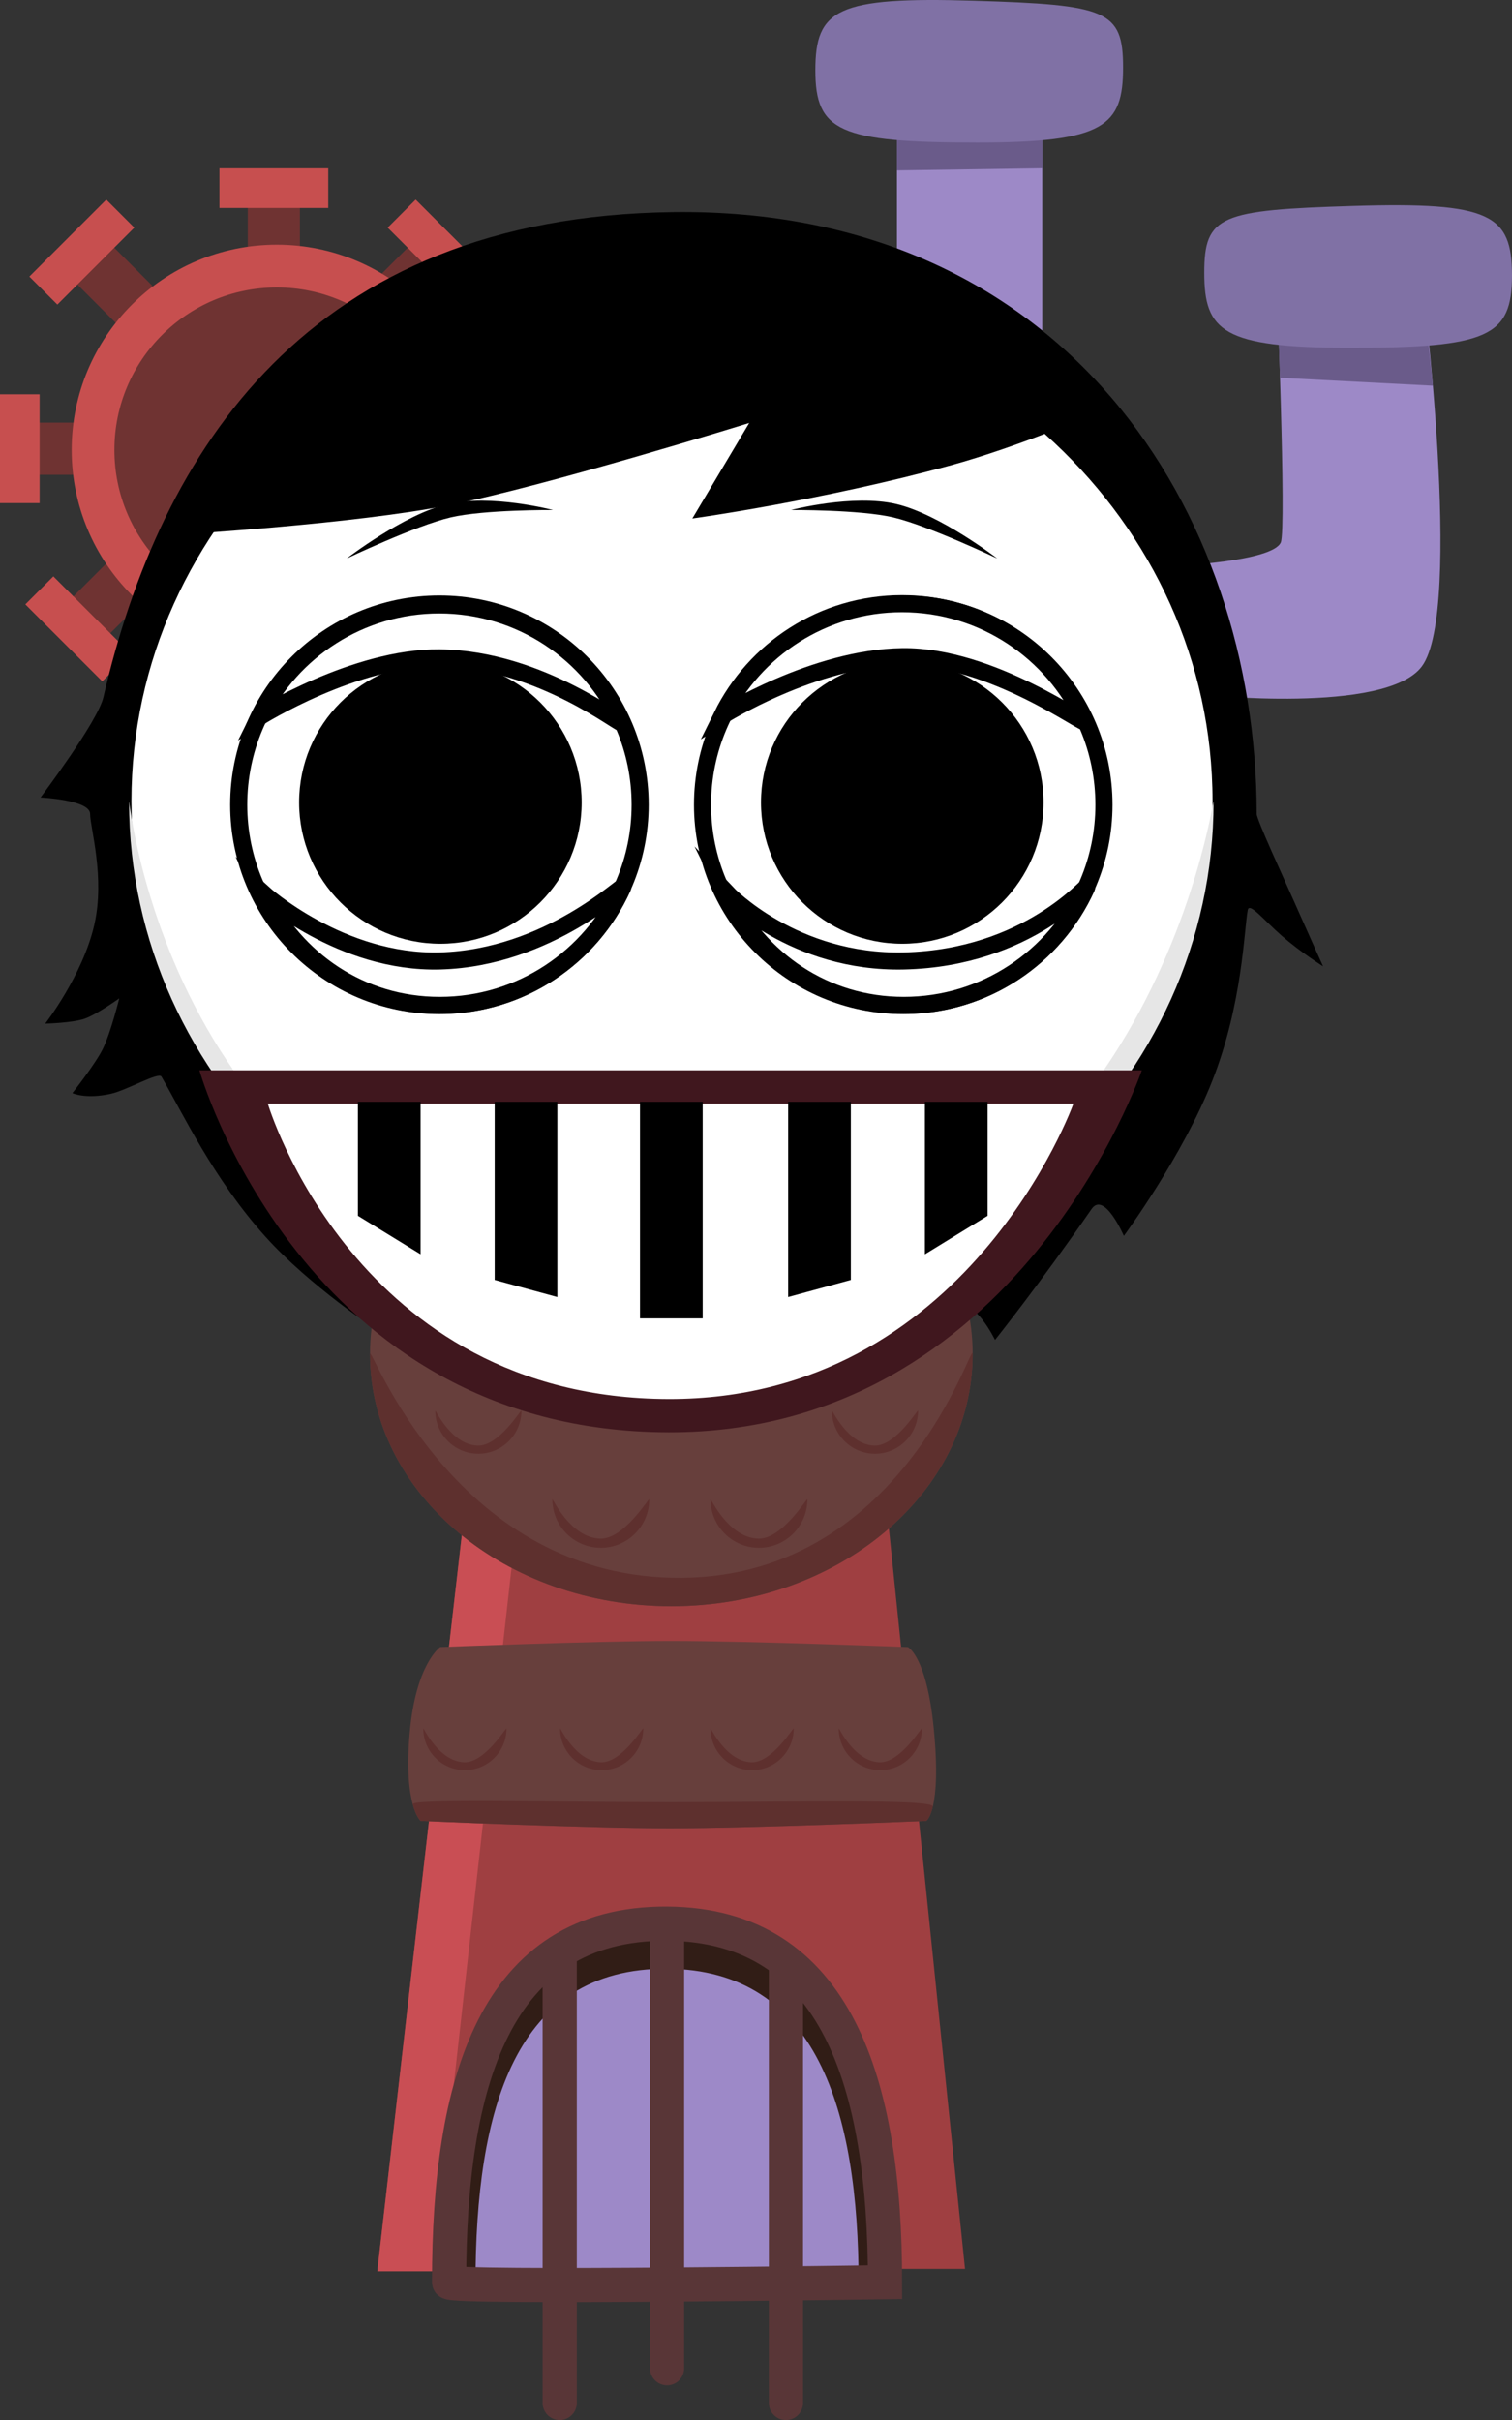
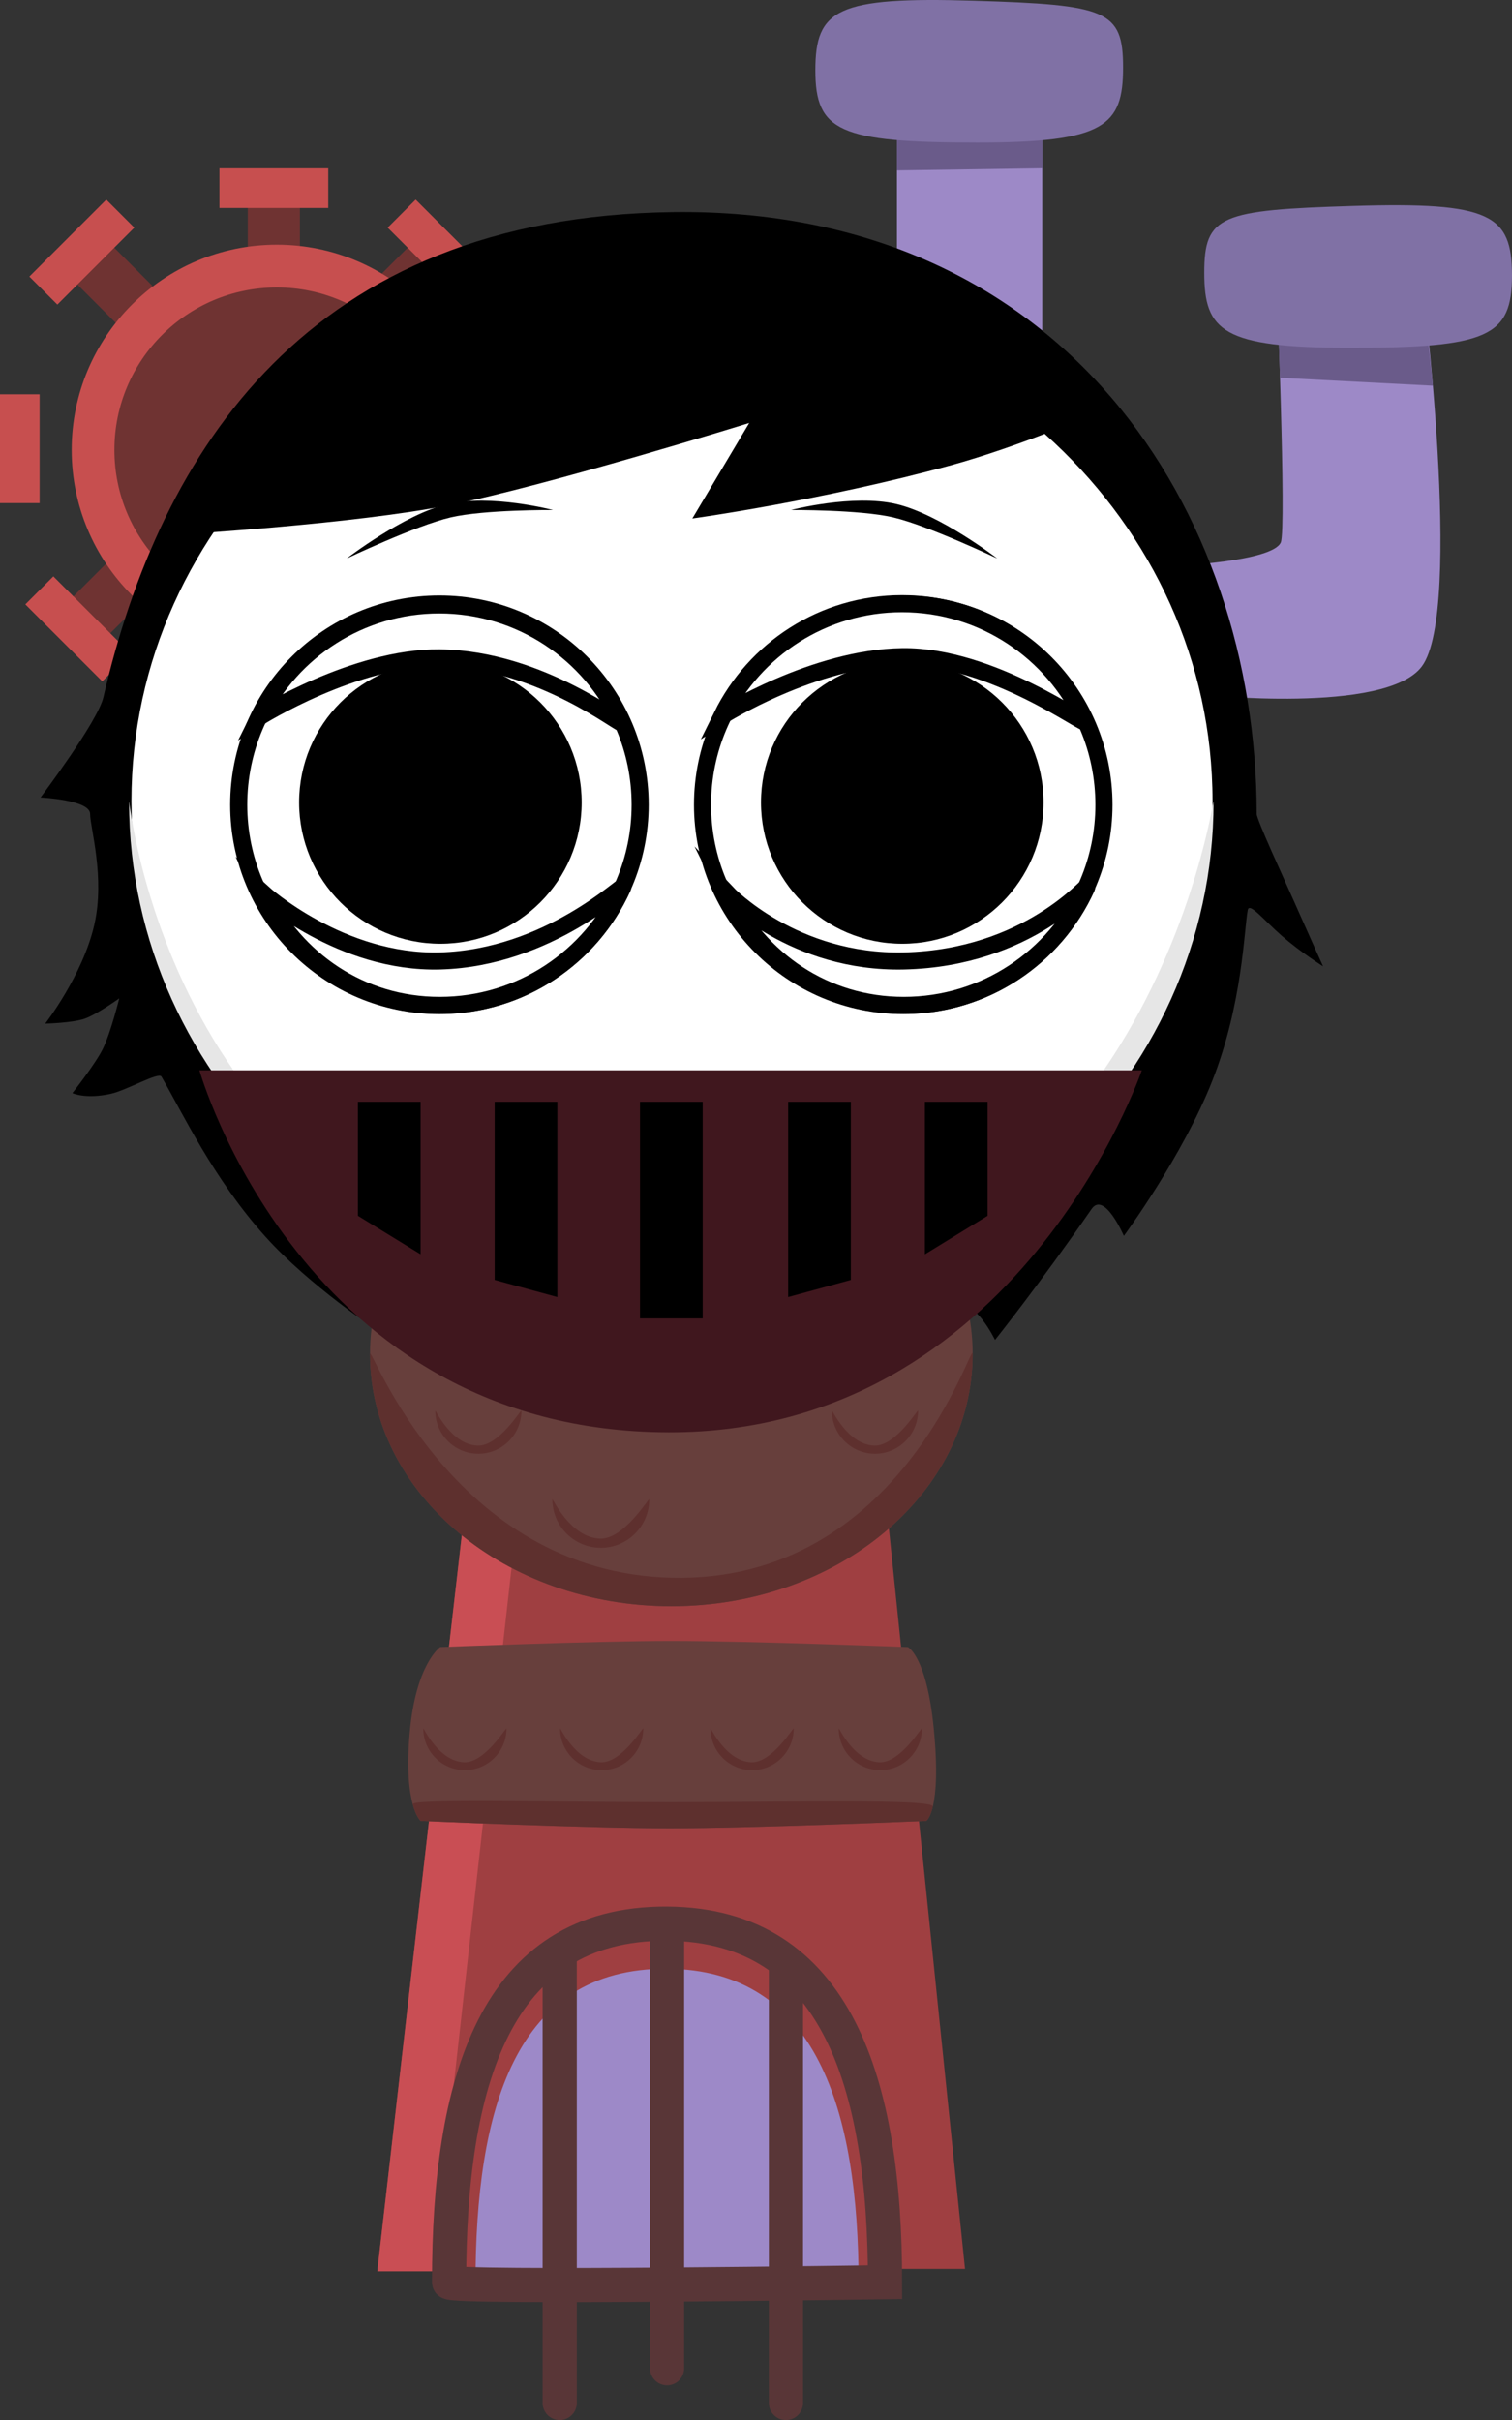
<svg xmlns="http://www.w3.org/2000/svg" version="1.1" width="176.884" height="283.025" viewBox="0,0,176.884,283.025">
  <rect x="0" y="0" width="176.884" height="283.025" fill="#333333" stroke="none" />
  <g transform="translate(-225.04,-38.488)">
    <g data-paper-data="{&quot;isPaintingLayer&quot;:true}" fill-rule="nonzero" stroke-linejoin="miter" stroke-miterlimit="10" stroke-dasharray="" stroke-dashoffset="0" style="mix-blend-mode: normal">
      <path d="M242.86,309.088v-267.225h123.182v267.225z" fill-opacity="0.01" fill="#000000" stroke="none" stroke-width="0" stroke-linecap="butt" />
      <g stroke="none" stroke-width="0" stroke-linecap="butt">
        <path d="M243.198,107.288l-7.157,7.157l-4.312,-4.312l7.157,-7.157z" fill="#6f3332" />
        <path d="M240.282,114.893l-3.277,3.277l-9,-9l3.277,-3.277z" fill="#c74f4f" />
      </g>
      <g stroke="none" stroke-width="0" stroke-linecap="butt">
        <path d="M239.356,77.025l-7.157,-7.157l4.312,-4.312l7.157,7.157z" fill="#6f3332" />
        <path d="M231.751,74.109l-3.277,-3.277l9,-9l3.277,3.277z" fill="#c74f4f" />
      </g>
      <g data-paper-data="{&quot;index&quot;:null}" stroke="none" stroke-width="0" stroke-linecap="butt">
        <path d="M267.475,72.714l7.157,-7.157l4.312,4.312l-7.157,7.157z" fill="#6f3332" />
        <path d="M270.391,65.109l3.277,-3.277l9,9l-3.277,3.277z" fill="#c74f4f" />
      </g>
      <g stroke="none" stroke-width="0" stroke-linecap="butt">
-         <path d="M237.113,94.011h-10.122v-6.098h10.122z" fill="#6f3332" />
        <path d="M229.674,97.326l-4.634,0v-12.728h4.634z" fill="#c74f4f" />
      </g>
      <g stroke="none" stroke-width="0" stroke-linecap="butt">
        <path d="M254.027,70.249v-10.122h6.098v10.122z" fill="#6f3332" />
        <path d="M250.712,62.81v-4.634h12.728v4.634z" fill="#c74f4f" />
      </g>
      <path d="M235.924,91.105c0,-11.874 9.626,-21.5 21.5,-21.5c11.874,0 21.5,9.626 21.5,21.5c0,11.874 -9.626,21.5 -21.5,21.5c-11.874,0 -21.5,-9.626 -21.5,-21.5z" fill="#6f3332" stroke="#c74f4f" stroke-width="5" stroke-linecap="butt" />
      <path d="M329.972,87.427v-40.5h17v40.5z" fill="#9d89c7" stroke="none" stroke-width="0" stroke-linecap="butt" />
      <path d="M329.972,58.419v-11.492h17v11.242z" fill="#6a5b8a" stroke="none" stroke-width="0" stroke-linecap="butt" />
      <path d="M374.875,101.927c0.682,-1.567 -0.5,-31 -0.5,-31h17c0,0 4.906,38.939 0,45.5c-4.225,5.649 -25.905,3.286 -25.905,3.286l-2.845,-15.051c0,0 11.28,-0.505 12.25,-2.735z" data-paper-data="{&quot;index&quot;:null}" fill="#9d89c7" stroke="none" stroke-width="0" stroke-linecap="butt" />
      <path d="M374.788,82.668l-0.413,-11.74h17l1.294,12.665z" data-paper-data="{&quot;index&quot;:null}" fill="#6a5b8a" stroke="none" stroke-width="0" stroke-linecap="butt" />
      <path d="M235.583,133.678c0,-1.657 -5.801,-1.923 -5.801,-1.923c0,0 6.696,-8.877 7.352,-11.718c6.66,-28.822 23.99,-56.22 66.686,-56.745c45.686,-0.563 68.237,35.011 68.237,70.386c0,0.668 3.078,7.312 4.43,10.366c2.279,5.146 3.337,7.459 3.337,7.459c0,0 -2.647,-1.667 -4.824,-3.567c-2.141,-1.869 -3.81,-3.979 -3.991,-3.015c-0.435,2.304 -0.596,10.922 -4.129,19.918c-3.494,8.895 -10.363,18.181 -10.363,18.181c0,0 -2.292,-5.286 -3.777,-3.142c-6.077,8.779 -11.296,15.31 -11.296,15.31c0,0 -2.41,-4.977 -4.471,-3.868c-9.326,5.02 -20.063,7.911 -31.653,7.911c-12.607,0 -24.772,-3.566 -35.271,-9.527c-2.728,-1.549 -0.826,4.388 -0.826,4.388c0,0 -7.938,-5.197 -13.157,-11.007c-6.088,-6.778 -9.737,-14.571 -12.139,-18.689c-0.341,-0.584 -4.02,1.588 -5.934,2.013c-2.961,0.657 -4.484,-0.082 -4.484,-0.082c0,0 2.671,-3.377 3.551,-5.155c0.944,-1.907 1.933,-5.927 1.933,-5.927c0,0 -2.664,1.909 -4.06,2.385c-1.486,0.507 -4.602,0.57 -4.602,0.57c0,0 4.392,-5.643 5.743,-11.56c1.273,-5.574 -0.492,-11.391 -0.492,-12.96z" fill="#000000" stroke="#000000" stroke-width="0" stroke-linecap="butt" />
      <path d="M270.326,302.832l15.143,-131.842l37.783,-0.158l13.574,132z" fill="#9f3f41" stroke="#9f3f41" stroke-width="2" stroke-linecap="butt" />
      <path d="M269.183,304.118l15.143,-131.842l6.117,-0.158l-14.759,132z" fill="#c94e54" stroke="#9f3f41" stroke-width="0" stroke-linecap="butt" />
      <path d="M338.826,196.832c0,16.292 -15.782,29.5 -35.25,29.5c-19.468,0 -35.25,-13.208 -35.25,-29.5c0,-16.292 15.782,-29.5 35.25,-29.5c19.468,0 35.25,13.208 35.25,29.5z" fill="#673f3c" stroke="none" stroke-width="0" stroke-linecap="butt" />
      <path d="M338.826,196.832c0,16.292 -15.782,29.5 -35.25,29.5c-19.468,0 -35.25,-13.208 -35.25,-29.5c0,-1.384 9.444,25.53 35.25,26.167c27.039,0.667 35.25,-28.2 35.25,-26.167z" fill="#5e302e" stroke="none" stroke-width="0" stroke-linecap="butt" />
      <path d="M239.416,132.178c0,-33.302 28.76,-60.298 64.237,-60.298c35.477,0 64.237,26.996 64.237,60.298c0,33.302 -28.76,60.298 -64.237,60.298c-35.477,0 -64.237,-26.996 -64.237,-60.298z" fill="#ffffff" stroke="#000000" stroke-width="2" stroke-linecap="butt" />
      <path d="M240.139,132.232c0,-0.728 5.207,55.919 63.36,56.934c55.564,0.97 63.514,-57.953 63.514,-56.934c0,32.805 -28.402,59.398 -63.437,59.398c-35.035,0 -63.437,-26.594 -63.437,-59.398z" fill="#e6e6e6" stroke="#000000" stroke-width="0" stroke-linecap="butt" />
      <path d="M252.966,132.608c0,-12.968 10.513,-23.481 23.481,-23.481c12.968,0 23.481,10.513 23.481,23.481c0,12.968 -10.513,23.481 -23.481,23.481c-12.968,0 -23.481,-10.513 -23.481,-23.481z" fill="#ffffff" stroke="#000000" stroke-width="2" stroke-linecap="butt" />
      <path d="M260.032,132.332c0,-9.128 7.4,-16.528 16.528,-16.528c9.128,0 16.528,7.4 16.528,16.528c0,9.128 -7.4,16.528 -16.528,16.528c-9.128,0 -16.528,-7.4 -16.528,-16.528z" fill="#000000" stroke="none" stroke-width="0" stroke-linecap="butt" />
      <path d="M330.706,156.088c-12.968,0 -23.481,-10.513 -23.481,-23.481c0,-12.968 10.513,-23.481 23.481,-23.481c12.968,0 23.481,10.513 23.481,23.481c0,12.968 -10.513,23.481 -23.481,23.481z" data-paper-data="{&quot;index&quot;:null}" fill="#ffffff" stroke="#000000" stroke-width="2" stroke-linecap="butt" />
      <path d="M330.593,148.86c-9.128,0 -16.528,-7.4 -16.528,-16.528c0,-9.128 7.4,-16.528 16.528,-16.528c9.128,0 16.528,7.4 16.528,16.528c0,9.128 -7.4,16.528 -16.528,16.528z" data-paper-data="{&quot;index&quot;:null}" fill="#000000" stroke="none" stroke-width="0" stroke-linecap="butt" />
      <path d="M265.604,103.799c0,0 6.709,-5.169 11.797,-6.364c5.088,-1.194 12.334,0.699 12.334,0.699c0,0 -8.038,-0.06 -11.968,0.862c-4.106,0.964 -12.164,4.802 -12.164,4.802z" fill="#000000" stroke="none" stroke-width="0" stroke-linecap="butt" />
      <path d="M329.539,98.997c-3.929,-0.922 -11.968,-0.862 -11.968,-0.862c0,0 7.246,-1.894 12.334,-0.699c5.088,1.194 11.797,6.364 11.797,6.364c0,0 -8.057,-3.838 -12.164,-4.802z" data-paper-data="{&quot;index&quot;:null}" fill="#000000" stroke="none" stroke-width="0" stroke-linecap="butt" />
      <path d="M246.439,100.969c11.425,-22.682 31.41,-33.071 60.565,-32.853c24.163,0.181 39.144,9.275 47.647,17.236c0.951,0.891 -11.169,5.581 -18.26,7.521c-15.297,4.186 -30.357,6.252 -30.357,6.252l6.65,-11.17c0,0 -23.705,7.343 -34.98,9.59c-11.173,2.226 -31.264,3.423 -31.264,3.423z" fill="#000000" stroke="none" stroke-width="0" stroke-linecap="butt" />
      <path d="M255.343,122.364c3.825,-7.779 11.829,-13.132 21.083,-13.132c9.505,0 17.691,5.648 21.385,13.771c0.341,0.75 -9.427,-7.443 -21.338,-7.572c-9.907,-0.107 -21.13,6.933 -21.13,6.933z" fill="#ffffff" stroke="#000000" stroke-width="2" stroke-linecap="butt" />
      <g stroke="none" stroke-width="0" stroke-linecap="butt">
        <path d="M322.36,203.457c0,-2.784 2.257,-5.042 5.042,-5.042c2.784,0 5.042,2.257 5.042,5.042c0,2.784 -2.257,5.042 -5.042,5.042c-2.784,0 -5.042,-2.257 -5.042,-5.042z" fill="#673f3c" />
        <path d="M322.36,203.457c0,-0.199 1.838,4 4.972,4.09c2.509,0.072 5.111,-4.333 5.111,-4.09c0,2.784 -2.257,5.042 -5.042,5.042c-2.784,0 -5.042,-2.257 -5.042,-5.042z" fill="#5e302e" />
      </g>
      <g stroke="none" stroke-width="0" stroke-linecap="butt">
        <path d="M275.96,203.457c0,-2.784 2.257,-5.042 5.042,-5.042c2.784,0 5.042,2.257 5.042,5.042c0,2.784 -2.257,5.042 -5.042,5.042c-2.784,0 -5.042,-2.257 -5.042,-5.042z" fill="#673f3c" />
        <path d="M275.96,203.457c0,-0.199 1.838,4 4.972,4.09c2.509,0.072 5.111,-4.333 5.111,-4.09c0,2.784 -2.257,5.042 -5.042,5.042c-2.784,0 -5.042,-2.257 -5.042,-5.042z" fill="#5e302e" />
      </g>
      <path d="M309.486,122.221c3.825,-7.779 11.829,-13.132 21.083,-13.132c9.505,0 17.691,5.648 21.385,13.771c0.341,0.75 -10.873,-7.699 -21.338,-7.572c-10.358,0.126 -21.13,6.933 -21.13,6.933z" fill="#ffffff" stroke="#000000" stroke-width="2" stroke-linecap="butt" />
      <path d="M276.531,150.87c12.779,-0.356 21.679,-9.322 21.338,-8.572c-3.694,8.123 -11.88,13.771 -21.385,13.771c-9.254,0 -16.857,-5.353 -20.683,-13.132c0,0 9.118,8.256 20.73,7.933z" data-paper-data="{&quot;index&quot;:null}" fill="#ffffff" stroke="#000000" stroke-width="2" stroke-linecap="butt" />
      <path d="M330.816,150.87c14.619,-0.351 21.679,-9.322 21.338,-8.572c-3.694,8.123 -11.88,13.771 -21.385,13.771c-9.254,0 -16.857,-5.353 -20.683,-13.132c0,0 7.821,8.243 20.73,7.933z" data-paper-data="{&quot;index&quot;:null}" fill="#ffffff" stroke="#000000" stroke-width="2" stroke-linecap="butt" />
      <path d="M248.368,163.66h110.25c0,0 -14.457,42.419 -55.37,42.333c-42.936,-0.09 -54.88,-42.333 -54.88,-42.333z" fill="#40171e" stroke="#000000" stroke-width="0" stroke-linecap="butt" />
-       <path d="M256.368,167.553h94.25c0,0 -12.359,34.617 -47.334,34.547c-36.705,-0.073 -46.916,-34.547 -46.916,-34.547z" fill="#ffffff" stroke="#000000" stroke-width="0" stroke-linecap="butt" />
      <g fill="#000000" stroke="none" stroke-width="0" stroke-linecap="butt">
        <path d="M299.91,192.674v-25.333h7.333v25.333z" />
        <path d="M282.91,188.174v-20.833h7.333v22.833z" />
        <path d="M266.91,180.674v-13.333h7.333v17.833z" />
        <path d="M317.243,190.174v-22.833h7.333v20.833z" data-paper-data="{&quot;index&quot;:null}" />
        <path d="M333.243,185.174v-17.833h7.333v13.333z" data-paper-data="{&quot;index&quot;:null}" />
      </g>
      <g stroke="none" stroke-width="0" stroke-linecap="butt">
        <path d="M308.16,213.832c0,-3.13 2.537,-5.667 5.667,-5.667c3.13,0 5.667,2.537 5.667,5.667c0,3.13 -2.537,5.667 -5.667,5.667c-3.13,0 -5.667,-2.537 -5.667,-5.667z" fill="#673f3c" />
-         <path d="M308.16,213.832c0,-0.224 2.066,4.495 5.589,4.596c2.821,0.081 5.745,-4.87 5.745,-4.596c0,3.13 -2.537,5.667 -5.667,5.667c-3.13,0 -5.667,-2.537 -5.667,-5.667z" fill="#5e302e" />
      </g>
      <g stroke="none" stroke-width="0" stroke-linecap="butt">
        <path d="M289.66,213.832c0,-3.13 2.537,-5.667 5.667,-5.667c3.13,0 5.667,2.537 5.667,5.667c0,3.13 -2.537,5.667 -5.667,5.667c-3.13,0 -5.667,-2.537 -5.667,-5.667z" fill="#673f3c" />
        <path d="M289.66,213.832c0,-0.224 2.066,4.495 5.589,4.596c2.821,0.081 5.745,-4.87 5.745,-4.596c0,3.13 -2.537,5.667 -5.667,5.667c-3.13,0 -5.667,-2.537 -5.667,-5.667z" fill="#5e302e" />
      </g>
      <g stroke="#593637">
-         <path d="M277.576,305.386c0,-23.156 5.226,-42.047 25.5,-41.928c19.874,0.117 25.5,18.772 25.5,41.928c0,0 -51,0.759 -51,0z" fill="#311d16" stroke-width="0" stroke-linecap="butt" />
        <path d="M280.667,305.578c0,-20.349 4.593,-36.95 22.409,-36.845c17.465,0.103 22.409,16.496 22.409,36.845c0,0 -44.818,0.667 -44.818,0z" fill="#9d89c8" stroke-width="0" stroke-linecap="butt" />
        <path d="M277.576,305.386c0,-23.156 5.226,-42.047 25.5,-41.928c19.874,0.117 25.5,18.772 25.5,41.928c0,0 -51,0.759 -51,0z" fill="none" stroke-width="4" stroke-linecap="butt" />
        <path d="M303.076,263.91v51.534" fill="none" stroke-width="4" stroke-linecap="round" />
        <path d="M290.519,319.512v-51.534" fill="none" stroke-width="4" stroke-linecap="round" />
        <path d="M316.985,267.978v51.534" fill="none" stroke-width="4" stroke-linecap="round" />
      </g>
      <path d="M274.252,251.44c0,0 -2.034,-1.702 -1.281,-10.313c0.703,-8.031 3.566,-10.02 3.566,-10.02c0,0 17.991,-0.714 27,-0.714c9.224,0 27.714,0.714 27.714,0.714c0,0 2.201,1.066 3.028,9.55c0.942,9.672 -0.885,10.783 -0.885,10.783c0,0 -20.143,0.857 -30,0.857c-9.857,0 -29.143,-0.857 -29.143,-0.857z" fill="#673f3c" stroke="none" stroke-width="NaN" stroke-linecap="butt" />
      <path d="M274.252,251.44c0,0 -0.514,-0.43 -0.93,-1.952c-0.18,-0.661 16.52,-0.239 30.215,-0.239c13.991,0 30.856,-0.417 30.63,0.524c-0.336,1.401 -0.773,1.666 -0.773,1.666c0,0 -20.143,0.857 -30,0.857c-9.857,0 -29.143,-0.857 -29.143,-0.857z" fill="#5e302e" stroke="none" stroke-width="NaN" stroke-linecap="butt" />
      <g stroke="none" stroke-width="0" stroke-linecap="butt">
        <path d="M308.16,240.632c0,-2.688 2.179,-4.867 4.867,-4.867c2.688,0 4.867,2.179 4.867,4.867c0,2.688 -2.179,4.867 -4.867,4.867c-2.688,0 -4.867,-2.179 -4.867,-4.867z" fill="#673f3c" />
        <path d="M308.16,240.632c0,-0.192 1.774,3.861 4.8,3.948c2.422,0.069 4.934,-4.183 4.934,-3.948c0,2.688 -2.179,4.867 -4.867,4.867c-2.688,0 -4.867,-2.179 -4.867,-4.867z" fill="#5e302e" />
      </g>
      <g stroke="none" stroke-width="0" stroke-linecap="butt">
        <path d="M323.16,240.632c0,-2.688 2.179,-4.867 4.867,-4.867c2.688,0 4.867,2.179 4.867,4.867c0,2.688 -2.179,4.867 -4.867,4.867c-2.688,0 -4.867,-2.179 -4.867,-4.867z" fill="#673f3c" />
        <path d="M323.16,240.632c0,-0.192 1.774,3.861 4.8,3.948c2.422,0.069 4.934,-4.183 4.934,-3.948c0,2.688 -2.179,4.867 -4.867,4.867c-2.688,0 -4.867,-2.179 -4.867,-4.867z" fill="#5e302e" />
      </g>
      <g stroke="none" stroke-width="0" stroke-linecap="butt">
        <path d="M274.56,240.632c0,-2.688 2.179,-4.867 4.867,-4.867c2.688,0 4.867,2.179 4.867,4.867c0,2.688 -2.179,4.867 -4.867,4.867c-2.688,0 -4.867,-2.179 -4.867,-4.867z" fill="#673f3c" />
        <path d="M274.56,240.632c0,-0.192 1.774,3.861 4.8,3.948c2.422,0.069 4.934,-4.183 4.934,-3.948c0,2.688 -2.179,4.867 -4.867,4.867c-2.688,0 -4.867,-2.179 -4.867,-4.867z" fill="#5e302e" />
      </g>
      <g stroke="none" stroke-width="0" stroke-linecap="butt">
-         <path d="M290.56,240.632c0,-2.688 2.179,-4.867 4.867,-4.867c2.688,0 4.867,2.179 4.867,4.867c0,2.688 -2.179,4.867 -4.867,4.867c-2.688,0 -4.867,-2.179 -4.867,-4.867z" fill="#673f3c" />
        <path d="M290.56,240.632c0,-0.192 1.774,3.861 4.8,3.948c2.422,0.069 4.934,-4.183 4.934,-3.948c0,2.688 -2.179,4.867 -4.867,4.867c-2.688,0 -4.867,-2.179 -4.867,-4.867z" fill="#5e302e" />
      </g>
      <path d="M320.424,46.706c0,-7.122 2.498,-8.626 18.571,-8.132c15.541,0.477 17.429,1.096 17.429,7.81c0,6.815 -2.139,8.778 -17.048,8.777c-16.179,-0.001 -18.952,-1.332 -18.952,-8.455z" fill="#8071a5" stroke="none" stroke-width="0" stroke-linecap="butt" />
      <path d="M382.971,79.16c-14.908,0.001 -17.048,-1.962 -17.048,-8.777c0,-6.714 1.888,-7.333 17.429,-7.81c16.073,-0.493 18.571,1.01 18.571,8.133c0,7.122 -2.774,8.453 -18.952,8.455z" data-paper-data="{&quot;index&quot;:null}" fill="#8071a5" stroke="none" stroke-width="0" stroke-linecap="butt" />
    </g>
  </g>
</svg>